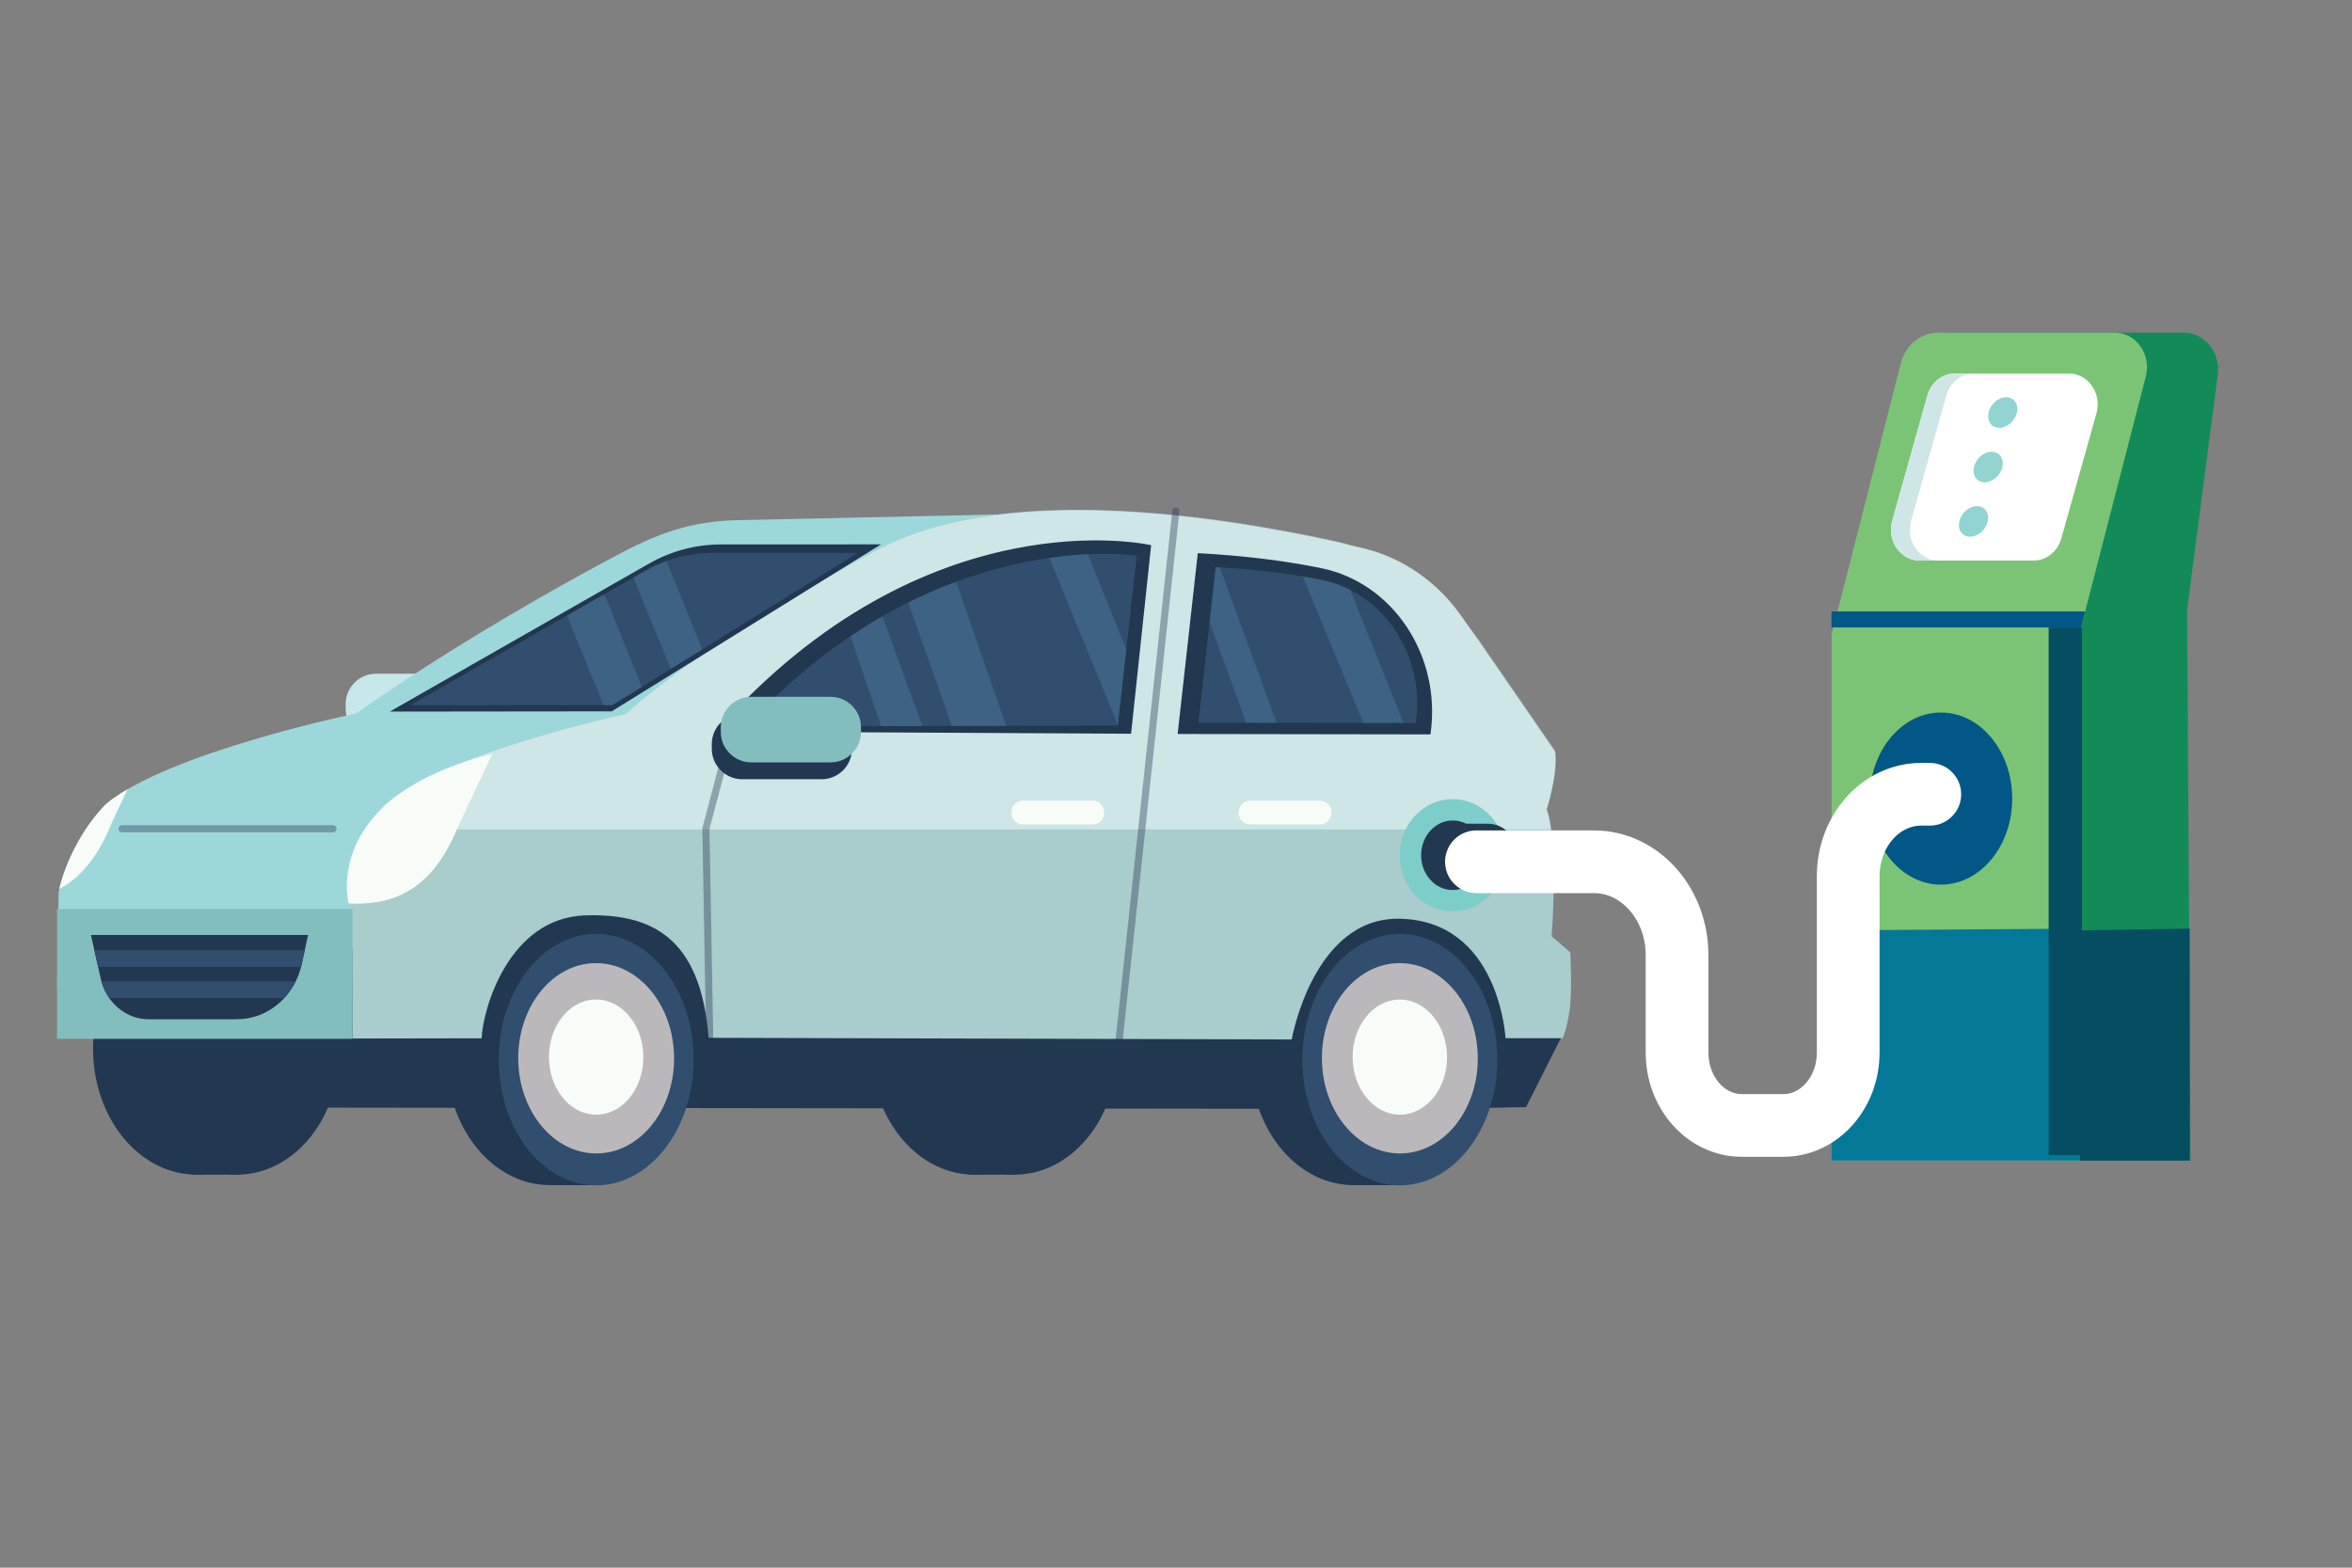
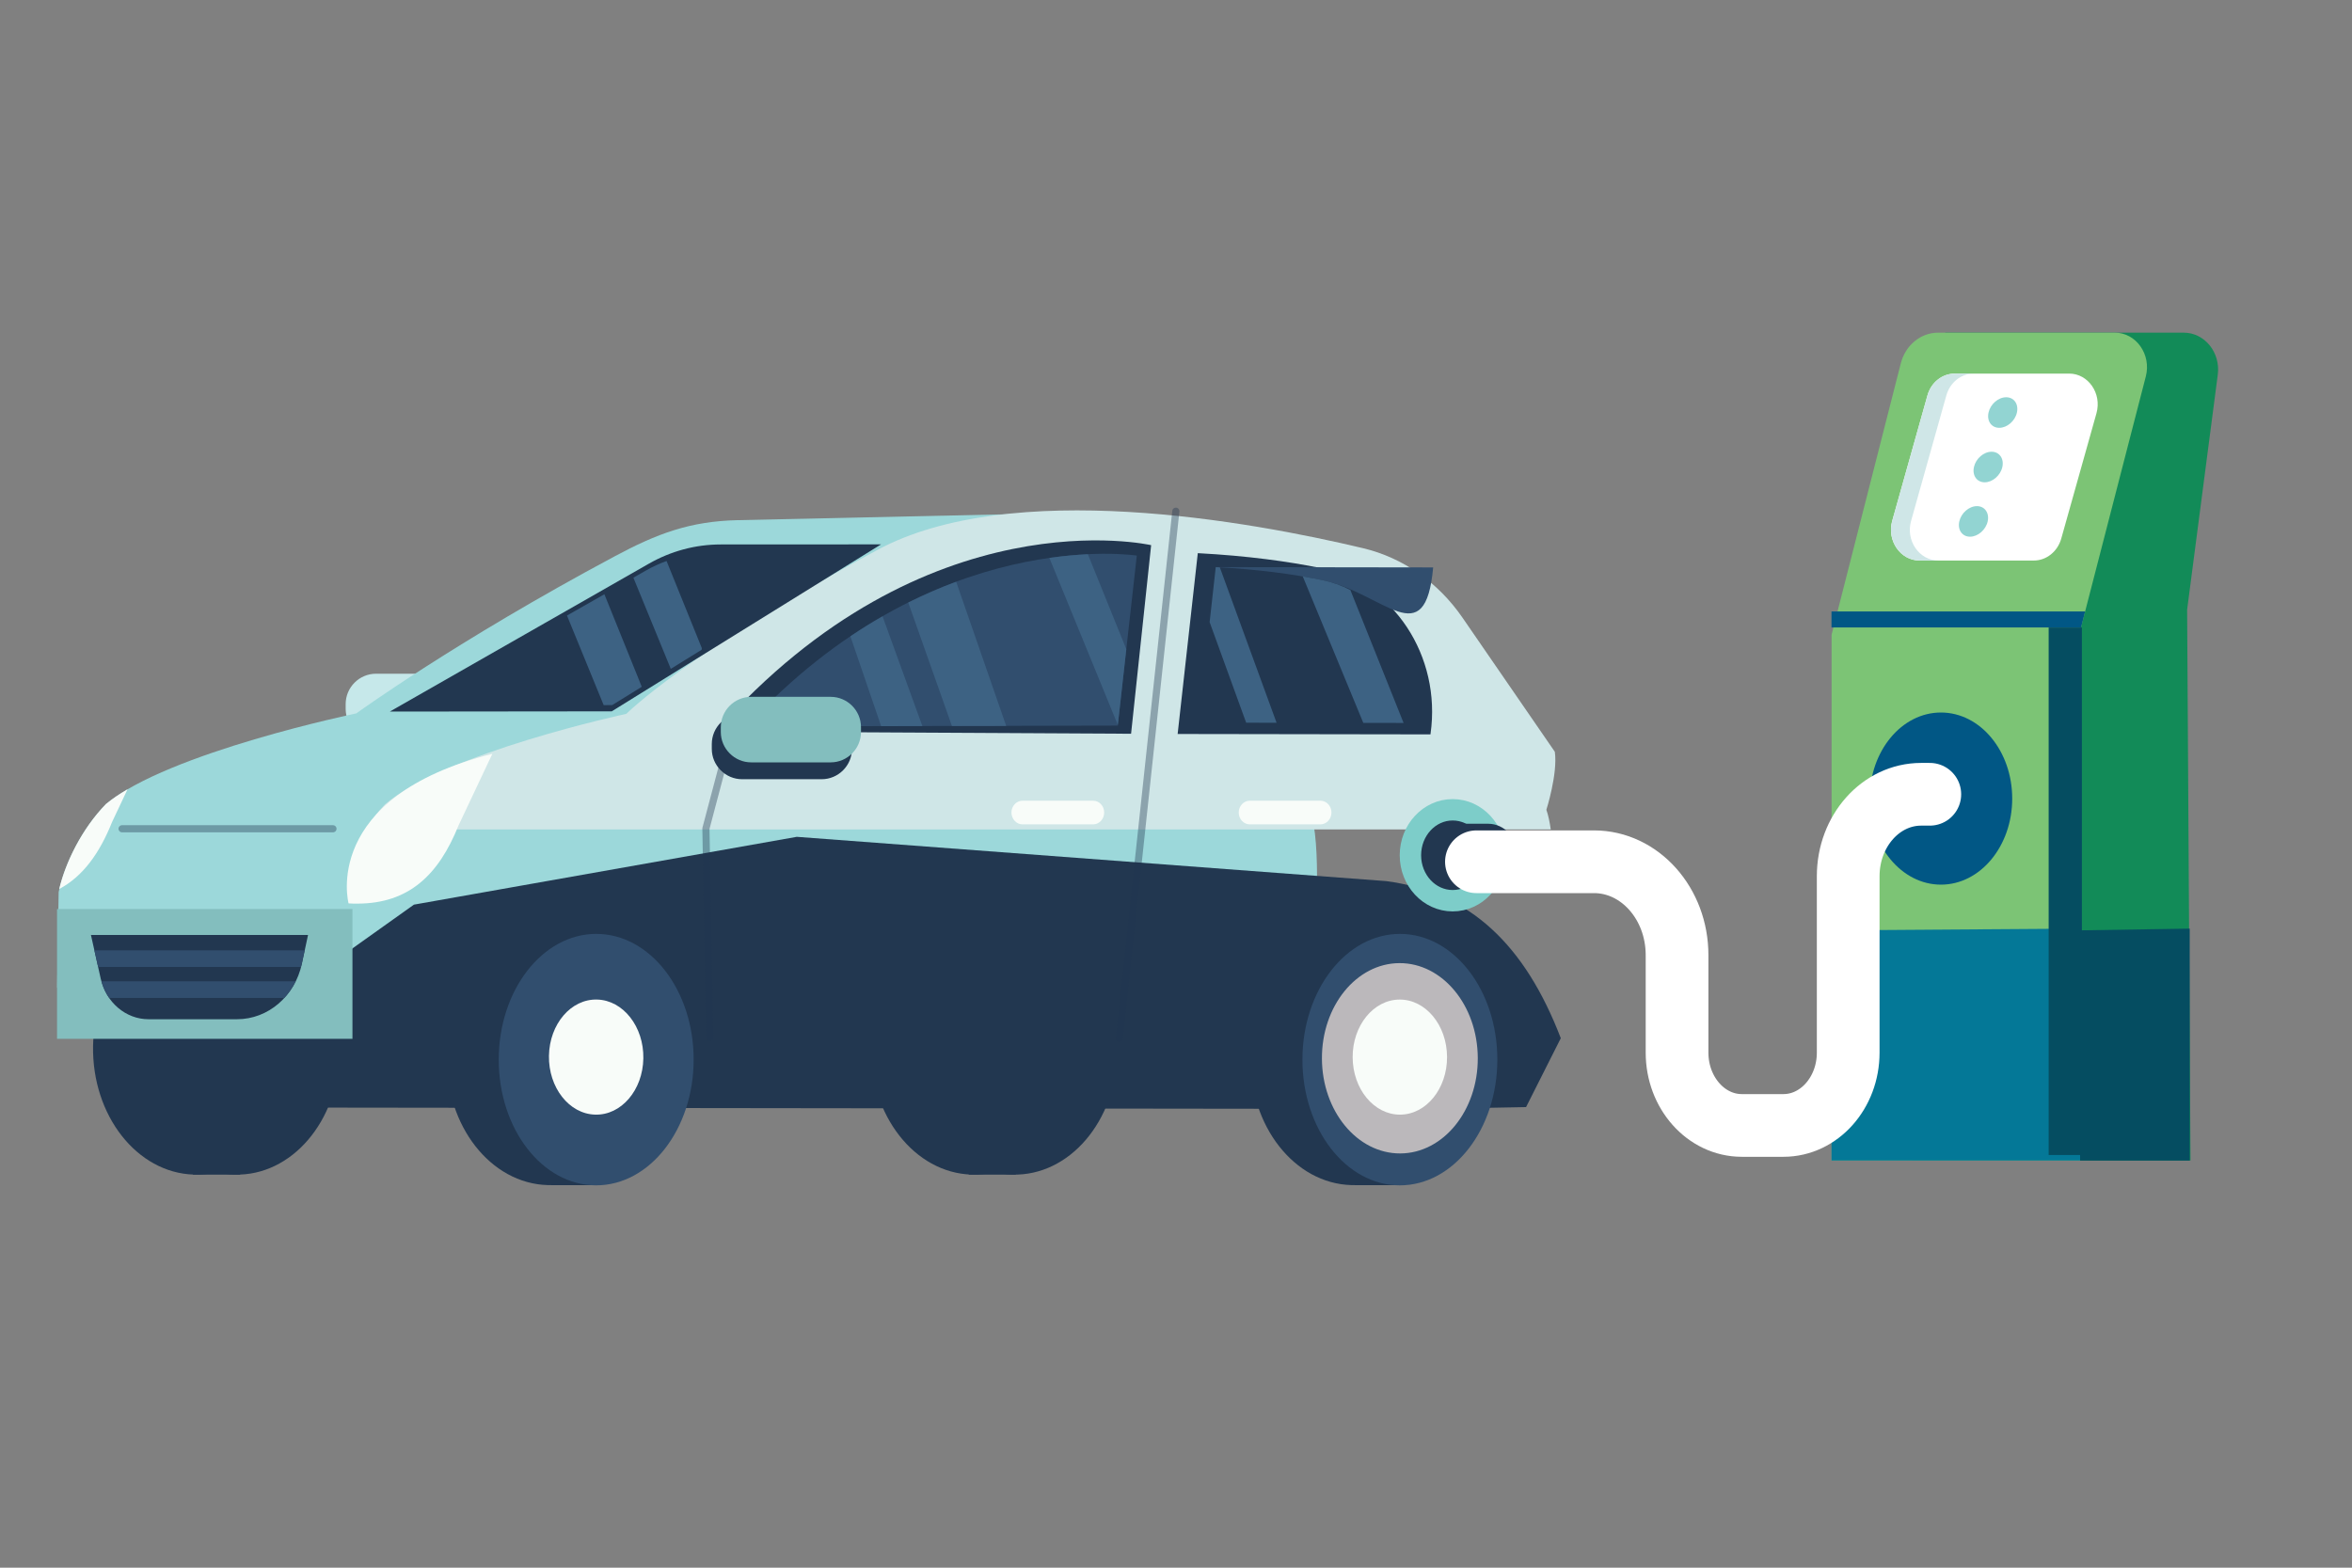
<svg xmlns="http://www.w3.org/2000/svg" version="1.1" id="Layer_1" x="0px" y="0px" viewBox="0 0 300 200" style="enable-background:new 0 0 300 200;" xml:space="preserve">
  <rect x="0" y="0" width="300" height="200" fill="#808080" stroke="none" />
  <style type="text/css">
	.st0{fill:#C6E8EA;}
	.st1{fill:#223750;}
	.st2{fill:#9CD8DA;}
	.st3{fill:#314E6E;}
	.st4{fill:#BBB8BB;}
	.st5{fill:#F8FCF9;}
	.st6{fill:#A9CCCC;}
	.st7{fill:#CFE6E7;}
	
		.st8{opacity:0.38;fill:none;stroke:#223750;stroke-width:0.91;stroke-linecap:round;stroke-linejoin:round;stroke-miterlimit:10;}
	.st9{fill:#3D6283;}
	.st10{fill:#EB5740;}
	.st11{fill:#83BEBE;}
	.st12{fill:none;stroke:#7DCDC9;stroke-width:2.729;stroke-linecap:round;stroke-linejoin:round;stroke-miterlimit:10;}
	.st13{fill:#128B58;}
	.st14{fill:#7CC475;}
	.st15{fill:#047897;}
	.st16{fill:#054D61;}
	.st17{fill:#015785;}
	.st18{fill:#FFFFFF;}
	.st19{fill:#92D4D2;}
	.st20{fill:none;stroke:#FFFFFF;stroke-width:8;stroke-linecap:round;stroke-linejoin:round;stroke-miterlimit:10;}
</style>
  <path class="st0" d="M47.96,94.31H58.1c2.13,0,3.87-1.74,3.87-3.87v-0.62c0-2.13-1.74-3.87-3.87-3.87H47.96  c-2.13,0-3.87,1.74-3.87,3.87v0.62C44.09,92.57,45.84,94.31,47.96,94.31z" />
  <rect x="123.56" y="144.47" transform="matrix(-1 -1.224647e-16 1.224647e-16 -1 253.13 294.326)" class="st1" width="6.01" height="5.39" />
  <rect x="24.62" y="144.47" transform="matrix(-1 -1.224647e-16 1.224647e-16 -1 55.245 294.326)" class="st1" width="6.01" height="5.39" />
  <path class="st2" d="M53.58,134.6l72.76,0.05c0,0-0.19-19.21,14.67-19.63c14.86-0.42,14.05,18.76,14.05,18.76l-0.05,3.09  c0,0,10.47-1.07,13.51-2.74c0,0,1.1-2.47,1.53-4.96c0.43-2.49,0.12-7.65,0.12-7.65l-2.47-2.06c0,0,0.97-11.89-0.63-16.21  c0,0,1.52-4.59,1.12-7.4l-33.99-30.37l-40.13,0.88c-6.06,0.14-10.25,1.71-15.68,4.62C58.11,81.82,45.45,91.01,45.45,91.01  s-23.98,4.97-31.93,11.57c-3.19,3.27-5.31,7.75-6.04,11.23l-0.19,12.18l18.77,0.59L53.58,134.6z" />
  <path class="st1" d="M29.95,131.68l-0.28,9.61l152.33,0.19l12.65-0.24l4.43-8.79c-4.56-11.88-11.56-18.62-22.26-20.04l-75.19-5.65  l-48.83,8.65L29.95,131.68z" />
  <path class="st1" d="M25.29,117.78c0.78,0.02,1.54,0.13,2.29,0.31c0.94-0.23,1.91-0.34,2.9-0.31c7.26,0.21,13.01,7.55,12.86,16.41  c-0.16,8.86-6.16,15.87-13.42,15.66c-0.78-0.02-1.54-0.13-2.29-0.31c-0.94,0.23-1.91,0.34-2.9,0.31  c-7.26-0.21-13.01-7.55-12.86-16.41C12.03,124.59,18.03,117.58,25.29,117.78z" />
  <path class="st1" d="M124.49,117.78c0.78,0.02,1.54,0.13,2.29,0.31c0.94-0.23,1.91-0.34,2.9-0.31c7.26,0.21,13.01,7.55,12.86,16.41  c-0.16,8.86-6.16,15.87-13.42,15.66c-0.78-0.02-1.54-0.13-2.29-0.31c-0.94,0.23-1.91,0.34-2.9,0.31  c-7.26-0.21-13.01-7.55-12.86-16.41C111.23,124.59,117.23,117.58,124.49,117.78z" />
  <g>
    <path class="st1" d="M70.42,119.13c0.12,0,0.24,0.01,0.35,0.02h5.98v2.17c3.99,2.85,6.63,8.18,6.52,14.22   c-0.11,6-2.9,11.16-6.96,13.79v1.87H70.3v-0.01c-0.15,0-0.3,0.01-0.45,0c-7.26-0.21-13.01-7.55-12.86-16.41   C57.15,125.93,63.16,118.92,70.42,119.13z" />
    <ellipse transform="matrix(1.251269e-03 -1 1 1.251269e-03 -59.23 211.053)" class="st3" cx="76.04" cy="135.18" rx="16.04" ry="12.43" />
  </g>
  <path class="st1" d="M172.93,119.13c0.12,0,0.24,0.01,0.35,0.02h5.98v2.17c3.99,2.85,6.63,8.18,6.52,14.22  c-0.11,6-2.9,11.16-6.96,13.79v1.87h-6.01v-0.01c-0.15,0-0.3,0.01-0.45,0c-7.26-0.21-13.01-7.55-12.86-16.41  C159.66,125.93,165.67,118.92,172.93,119.13z" />
  <ellipse transform="matrix(1.245555e-03 -1 1 1.245555e-03 43.154 313.565)" class="st3" cx="178.55" cy="135.18" rx="16.04" ry="12.43" />
  <ellipse transform="matrix(1 -4.751184e-03 4.751184e-03 1 -0.639 0.85)" class="st4" cx="178.55" cy="135.01" rx="9.94" ry="12.14" />
  <ellipse transform="matrix(1 -4.756629e-03 4.756629e-03 1 -0.639 0.851)" class="st5" cx="178.55" cy="134.86" rx="6.02" ry="7.34" />
-   <ellipse transform="matrix(1 -4.752829e-03 4.752829e-03 1 -0.641 0.363)" class="st4" cx="76.04" cy="135.01" rx="9.94" ry="12.14" />
  <path class="st5" d="M82.06,135.03c-0.07,4.05-2.82,7.27-6.15,7.17c-3.32-0.09-5.96-3.46-5.89-7.51c0.07-4.05,2.82-7.27,6.15-7.17  C79.49,127.61,82.13,130.98,82.06,135.03z" />
-   <path class="st6" d="M90.38,132.4l74.38,0.21c0,0,2.73-15.58,13.72-15.4c12.78,0.21,13.55,15.24,13.55,15.24h7.28  c0,0,0.45-0.81,0.86-3.3c0.41-2.49,0.12-7.65,0.12-7.65l-2.38-2.06c0,0,0.94-11.89-0.61-16.21c0,0,1.47-4.59,1.08-7.4l-9.64-14  c-4.58-6.65-11.29-11.25-18.84-12.88c-15.51-3.36-42.31-7.29-57.95,1.15c-24.15,13.02-32,20.9-32,20.9s-23.13,4.97-30.81,11.57  c-3.08,3.27-3.53,7.13-4.24,10.61l0.06,19.31l16.48-0.03c0.1-3.52,3.36-15.37,13.21-15.68C82.88,116.54,89.37,119.35,90.38,132.4z" />
  <path class="st7" d="M197.8,105.82H46.63c0.72-1.13,1.53-2.21,2.45-3.18c7.68-6.61,30.81-11.57,30.81-11.57s7.85-7.88,32-20.9  c17.1-9.22,47.54-3.67,61.98-0.23c5.07,1.21,9.56,4.35,12.65,8.83l11.8,17.14c0.39,2.81-1.08,7.4-1.08,7.4  C197.48,103.98,197.66,104.84,197.8,105.82z" />
  <path class="st5" d="M44.46,115.25c0,0-3.61-13.54,18.34-19.08l-4.31,9.13c-2.56,6.38-6.38,9.95-12.85,9.98  C45.26,115.29,44.86,115.28,44.46,115.25z" />
  <path class="st5" d="M13.51,102.58c0.78-0.65,1.71-1.28,2.76-1.89l-1.97,4.17c-1.62,4.05-3.75,6.96-6.75,8.56  C8.36,110.01,10.44,105.74,13.51,102.58z" />
  <path class="st1" d="M168.55,72.49c-4.2-0.86-9.41-1.58-15.77-1.92l-2.57,23.07l32.25,0.05c0,0,0-0.03,0.01-0.09  C183.87,83.69,177.71,74.37,168.55,72.49z" />
-   <path class="st3" d="M168.63,74c-3.61-0.74-8.09-1.36-13.56-1.65l-2.21,19.84l27.73,0.04c0,0,0-0.03,0.01-0.08  C181.8,83.62,176.5,75.62,168.63,74z" />
+   <path class="st3" d="M168.63,74c-3.61-0.74-8.09-1.36-13.56-1.65l27.73,0.04c0,0,0-0.03,0.01-0.08  C181.8,83.62,176.5,75.62,168.63,74z" />
  <path class="st1" d="M146.83,69.55c0,0-28.68-6.61-55.54,23.78l52.98,0.28L146.83,69.55z" />
  <path class="st3" d="M145,70.88c0,0-26.02-4.05-49.8,21.79l47.37-0.1L145,70.88z" />
  <line class="st8" x1="149.98" y1="65.22" x2="142.77" y2="132.48" />
  <polyline class="st8" points="90.52,132.38 90.04,105.7 92.47,96.52 " />
  <path class="st9" d="M128.34,92.61l-6.92,0.01l-5.57-15.75c2.1-1.04,4.14-1.92,6.11-2.65L128.34,92.61z" />
  <path class="st1" d="M112.38,69.45l-20.46,0.01c-3.21,0-6.36,0.85-9.19,2.47L49.72,90.78l28.31-0.03L112.38,69.45z" />
-   <path class="st3" d="M109.41,70.53l-18.65,0.01c-2.92,0-5.8,0.77-8.38,2.25L52.29,89.98l25.81-0.02L109.41,70.53z" />
  <rect x="7.28" y="115.97" transform="matrix(-1 -1.224647e-16 1.224647e-16 -1 52.236 248.501)" class="st11" width="37.68" height="16.56" />
  <path class="st1" d="M18.94,130.03h11.3c3.95,0,7.37-2.93,8.26-7.06l0.79-3.69H11.6l1.25,5.59  C13.53,127.89,16.05,130.03,18.94,130.03z" />
  <path class="st3" d="M12.04,121.24h26.82l-0.37,1.72c-0.03,0.13-0.07,0.26-0.1,0.4H12.52L12.04,121.24z" />
  <path class="st3" d="M13.92,127.31c-0.43-0.63-0.77-1.34-0.98-2.12h24.78c-0.39,0.79-0.88,1.5-1.46,2.12H13.92z" />
  <path class="st9" d="M117.65,92.63l-5.26,0.01l-3.92-11.46c1.38-0.93,2.74-1.78,4.1-2.55L117.65,92.63z" />
  <path class="st9" d="M143.66,82.82l-1.08,9.67l-8.73-21.31c1.83-0.26,3.48-0.4,4.91-0.47L143.66,82.82z" />
  <path class="st1" d="M94.66,99.41h10.14c2.13,0,3.87-1.74,3.87-3.87v-0.62c0-2.13-1.74-3.87-3.87-3.87H94.66  c-2.13,0-3.87,1.74-3.87,3.87v0.62C90.79,97.66,92.53,99.41,94.66,99.41z" />
  <path class="st11" d="M95.81,97.26h10.14c2.13,0,3.87-1.74,3.87-3.87v-0.62c0-2.13-1.74-3.87-3.87-3.87H95.81  c-2.13,0-3.87,1.74-3.87,3.87v0.62C91.94,95.51,93.68,97.26,95.81,97.26z" />
  <path class="st5" d="M159.41,105.17h9.01c0.77,0,1.41-0.68,1.41-1.51l0,0c0-0.83-0.63-1.51-1.41-1.51h-9.01  c-0.77,0-1.41,0.68-1.41,1.51l0,0C158,104.49,158.63,105.17,159.41,105.17z" />
  <path class="st5" d="M130.42,105.17h9.01c0.77,0,1.41-0.68,1.41-1.51l0,0c0-0.83-0.63-1.51-1.41-1.51h-9.01  c-0.77,0-1.41,0.68-1.41,1.51l0,0C129.02,104.49,129.65,105.17,130.42,105.17z" />
  <path class="st9" d="M172.24,75.27l6.79,16.96l-5.14-0.01l-7.72-18.68c0.86,0.15,1.68,0.3,2.45,0.46  C169.9,74.26,171.11,74.69,172.24,75.27z" />
  <path class="st9" d="M158.95,92.2l-4.66-12.83l0.78-7.02c0.17,0.01,0.35,0.02,0.52,0.03l7.24,19.83L158.95,92.2z" />
  <polygon class="st9" points="77.09,75.81 81.86,87.62 78.09,89.95 77,89.96 72.32,78.53 " />
  <path class="st9" d="M80.79,73.7l1.59-0.91c0.85-0.49,1.73-0.89,2.64-1.22l4.5,11.12l-0.02,0.2l-3.94,2.44L80.79,73.7z" />
  <ellipse class="st1" cx="185.29" cy="109.11" rx="5.39" ry="5.8" />
  <ellipse class="st12" cx="185.29" cy="109.11" rx="5.39" ry="5.8" />
  <path class="st1" d="M189.81,113.23h-3.17c-2.08,0-3.78-1.83-3.78-4.07l0,0c0-2.24,1.7-4.07,3.78-4.07h3.17  c2.08,0,3.78,1.83,3.78,4.07l0,0C193.6,111.4,191.89,113.23,189.81,113.23z" />
  <path class="st13" d="M279.4,148.06l-35.54,0l4.25-105.62l30.43,0c2.66,0,4.71,2.53,4.34,5.36l-3.91,29.98L279.4,148.06z" />
  <path class="st14" d="M265.32,148.06l-31.7,0l0-67.08l8.83-34.63c0.59-2.31,2.54-3.91,4.76-3.91l22.54,0c2.71,0,4.68,2.78,3.95,5.59  l-8.38,32.46L265.32,148.06z" />
  <polygon class="st15" points="265.32,148.06 233.61,148.06 233.61,118.69 265.32,118.47 " />
  <polygon class="st16" points="279.3,148.06 265.32,148.06 265.32,118.69 279.3,118.47 " />
  <ellipse class="st17" cx="247.57" cy="101.88" rx="9.09" ry="10.98" />
  <path class="st18" d="M259.42,71.51h-14.58c-2.44,0-4.19-2.53-3.49-5.05l4.5-16.02c0.46-1.65,1.88-2.78,3.49-2.78h14.58  c2.44,0,4.19,2.53,3.49,5.05l-4.5,16.02C262.44,70.37,261.02,71.51,259.42,71.51z" />
  <path class="st7" d="M241.35,66.46l4.5-16.02c0.46-1.65,1.88-2.78,3.49-2.78h2.41c-1.61,0-3.02,1.13-3.49,2.78l-4.5,16.02  c-0.71,2.51,1.04,5.05,3.49,5.05h-2.41C242.4,71.51,240.65,68.97,241.35,66.46z" />
  <polygon class="st17" points="265.44,80.05 233.61,80.05 233.61,78.01 265.96,78.01 " />
  <path class="st19" d="M257.26,52.63c-0.24,1.08-1.25,1.95-2.25,1.95s-1.61-0.87-1.37-1.95c0.24-1.08,1.25-1.95,2.25-1.95  C256.89,50.68,257.5,51.55,257.26,52.63z" />
  <path class="st19" d="M255.4,59.58c-0.24,1.08-1.25,1.95-2.25,1.95c-1,0-1.61-0.87-1.37-1.95c0.24-1.08,1.25-1.95,2.25-1.95  C255.02,57.63,255.64,58.5,255.4,59.58z" />
  <path class="st19" d="M253.53,66.52c-0.24,1.08-1.25,1.95-2.25,1.95c-1,0-1.61-0.87-1.37-1.95c0.24-1.08,1.25-1.95,2.25-1.95  S253.77,65.45,253.53,66.52z" />
  <line class="st8" x1="42.47" y1="105.73" x2="15.57" y2="105.73" />
  <rect x="261.31" y="80.05" transform="matrix(-1 -1.224647e-16 1.224647e-16 -1 526.858 227.401)" class="st16" width="4.24" height="67.3" />
  <path class="st20" d="M188.32,109.94h14.99c5.85,0,10.6,5.33,10.6,11.91v12.44c0,5.13,3.7,9.29,8.26,9.29h5.31  c4.56,0,8.26-4.16,8.26-9.29v-22.51c0-5.77,4.17-10.45,9.3-10.45h1.11" />
</svg>